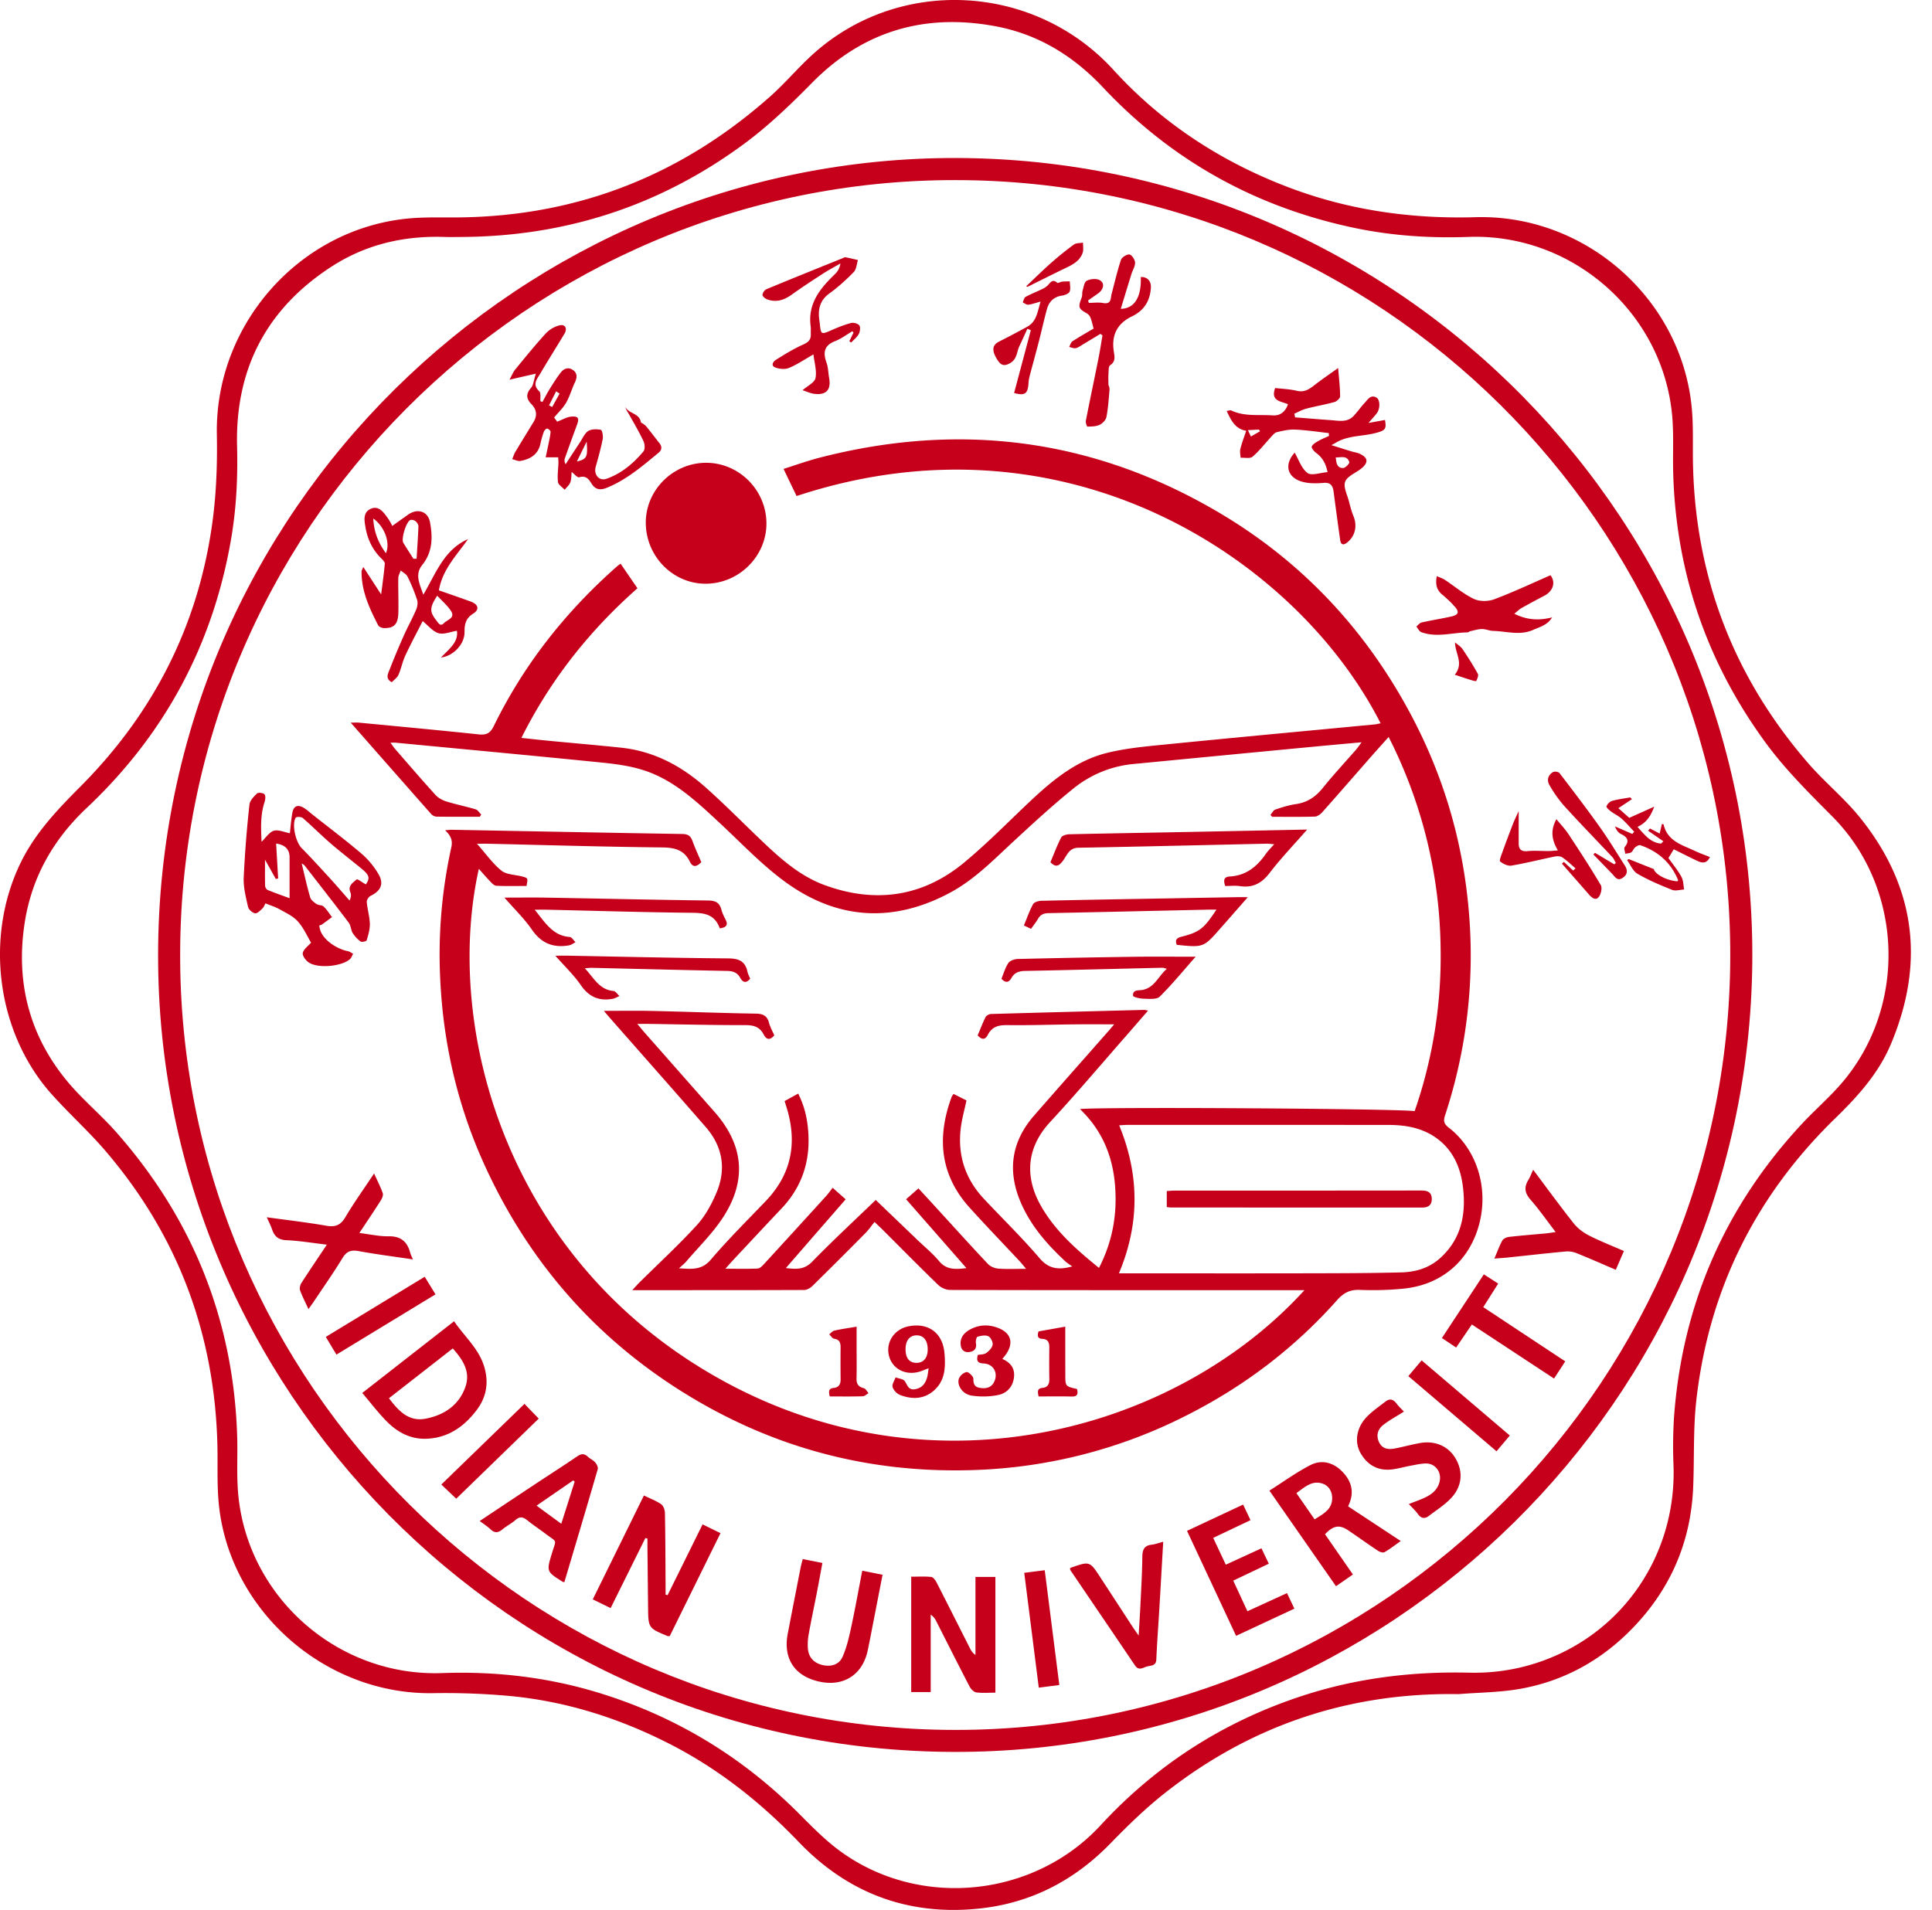
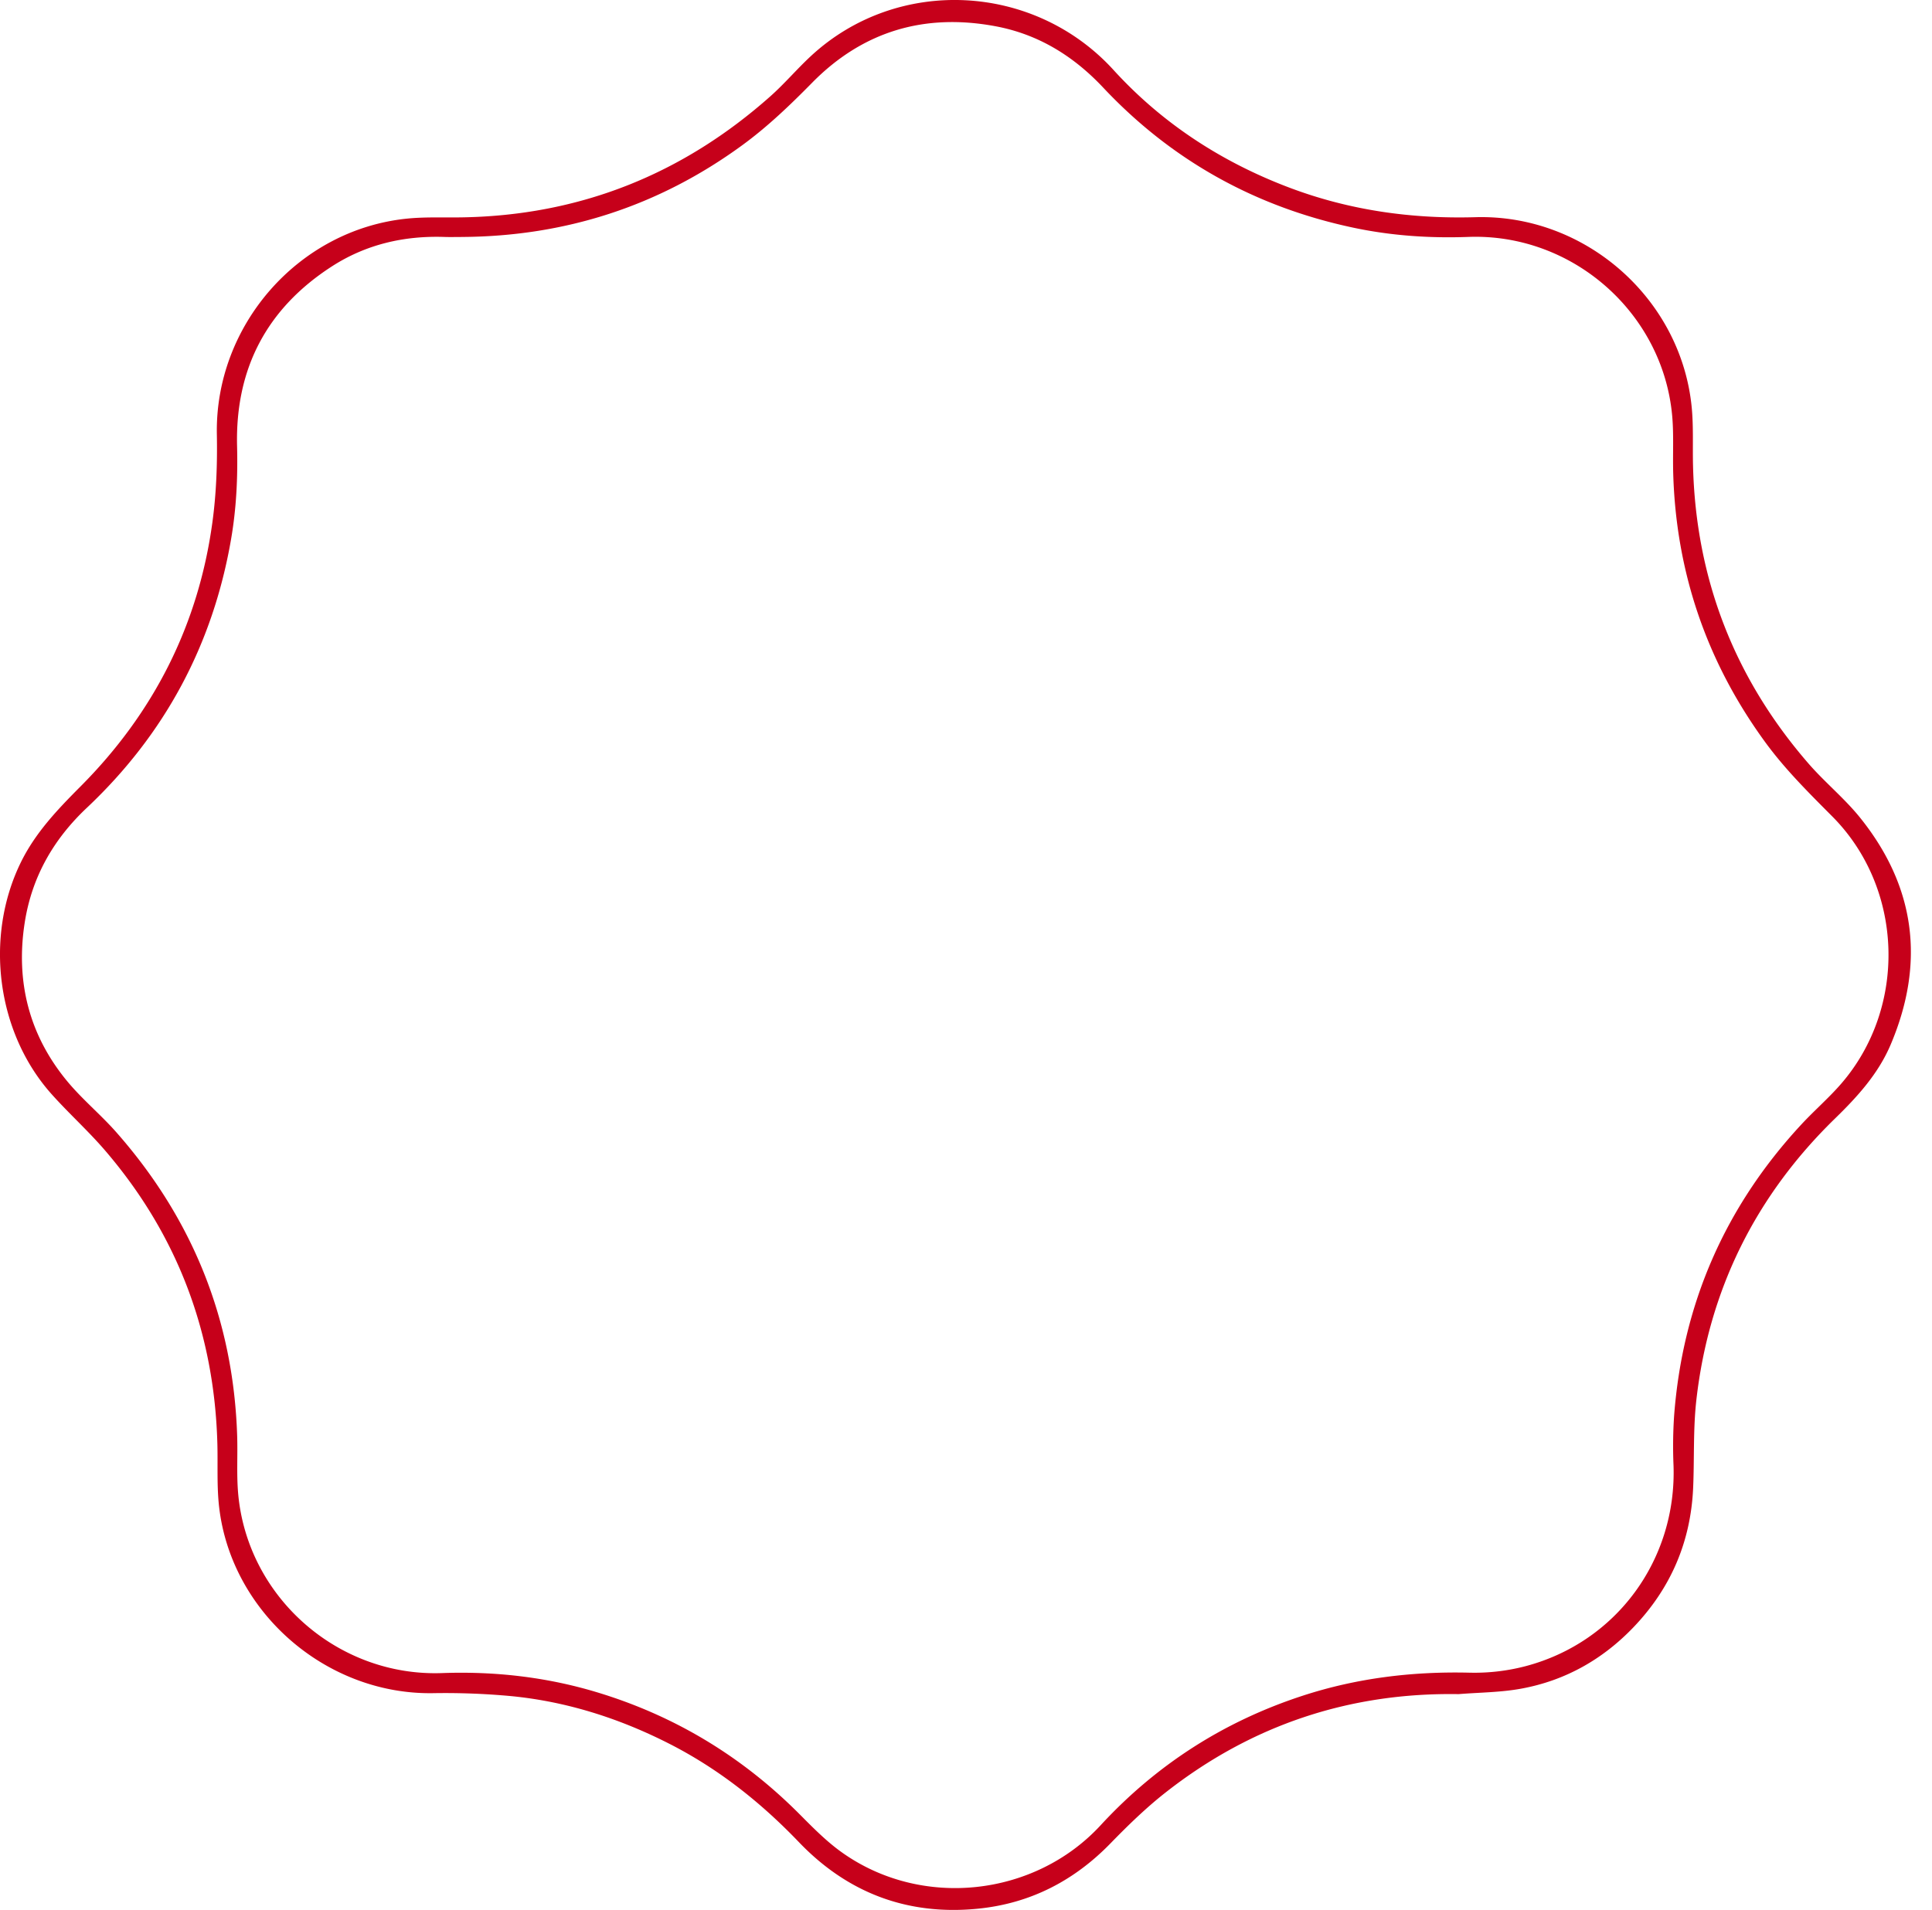
<svg xmlns="http://www.w3.org/2000/svg" width="89" height="88" fill="none">
  <path fill="#C6001A" d="M67.2 78.057c-5.024-.084-9.535 1.42-13.487 4.517-.912.714-1.751 1.53-2.56 2.362-1.683 1.73-3.702 2.766-6.095 3.006-3.235.324-6.002-.715-8.25-3.06-1.772-1.85-3.747-3.414-6.039-4.571-2.278-1.151-4.676-1.913-7.216-2.162a33 33 0 0 0-3.625-.136c-4.987.068-9.404-3.843-9.856-8.794-.08-.887-.035-1.785-.058-2.677-.134-5.11-1.83-9.632-5.16-13.518-.777-.908-1.674-1.713-2.472-2.605-2.54-2.84-3.1-7.238-1.432-10.665.673-1.383 1.7-2.454 2.766-3.525 3.366-3.381 5.427-7.44 6.07-12.174.182-1.333.229-2.696.204-4.043-.092-5.015 3.747-9.423 8.748-9.938.838-.086 1.69-.045 2.535-.059 5.433-.088 10.162-1.978 14.214-5.577.657-.584 1.23-1.264 1.876-1.862 3.988-3.69 10.276-3.366 13.934.649 2.253 2.472 5 4.253 8.132 5.432 2.755 1.036 5.607 1.434 8.544 1.35 5.057-.143 9.482 3.759 9.96 8.78.084.885.036 1.783.059 2.675.13 5.206 1.905 9.78 5.313 13.711.752.868 1.661 1.605 2.38 2.498 2.56 3.183 3.005 6.687 1.417 10.446-.569 1.347-1.525 2.402-2.562 3.411-3.663 3.566-5.818 7.898-6.395 12.978-.151 1.338-.089 2.7-.148 4.049-.11 2.486-1.033 4.632-2.756 6.428-1.425 1.485-3.151 2.455-5.173 2.823-.94.172-1.91.173-2.868.25M21.242 10.919c-.26 0-.518.007-.776-.002-1.86-.061-3.608.345-5.173 1.354-3 1.935-4.459 4.712-4.372 8.284.036 1.439-.031 2.868-.276 4.286-.838 4.866-3.058 8.999-6.647 12.381-1.547 1.458-2.535 3.201-2.86 5.292-.423 2.72.205 5.193 1.972 7.32.689.828 1.534 1.524 2.247 2.333 3.521 3.994 5.395 8.654 5.568 13.983.029.88-.03 1.767.044 2.642.412 4.786 4.59 8.468 9.395 8.295 2.417-.087 4.787.179 7.103.874 3.606 1.084 6.728 2.972 9.382 5.644.603.606 1.212 1.225 1.901 1.72 3.67 2.64 8.897 2.085 11.952-1.227 2.58-2.797 5.683-4.784 9.298-5.965 2.505-.819 5.078-1.129 7.713-1.064a9.3 9.3 0 0 0 2.575-.303c4.188-1.111 6.95-4.908 6.805-9.24a21 21 0 0 1 .027-2.292c.39-5.156 2.348-9.635 5.864-13.427.59-.637 1.254-1.209 1.823-1.864 3.064-3.531 2.894-9.014-.4-12.325-1.095-1.101-2.194-2.189-3.11-3.45q-4.018-5.523-4.218-12.347c-.026-.88.03-1.767-.046-2.642-.42-4.768-4.6-8.437-9.387-8.263-1.794.065-3.571-.056-5.329-.431-4.5-.96-8.346-3.097-11.497-6.449-1.374-1.462-2.996-2.46-4.964-2.827-3.258-.609-6.105.224-8.445 2.604-1.016 1.032-2.055 2.03-3.228 2.885-3.856 2.813-8.177 4.2-12.942 4.22" />
-   <path fill="#C6001A" d="M7.283 43.98c.031-20.462 16.782-36.768 36.812-36.7 20.465.07 36.839 16.9 36.626 37.095-.213 20.148-16.74 36.429-36.846 36.344-20.453-.086-36.627-16.825-36.592-36.74M44.046 8.298C24.333 8.261 8.132 24.406 8.3 44.32c.163 19.443 16.048 35.38 35.71 35.386 19.719.005 35.906-16.16 35.695-36.105-.207-19.443-16.111-35.28-35.659-35.303" />
-   <path fill="#C6001A" d="M60.09 59.444h-3.13c-4.398 0-8.796.003-13.193-.01-.184 0-.41-.099-.544-.228-.862-.833-1.703-1.688-2.552-2.535-.098-.099-.201-.193-.386-.37-.143.179-.26.356-.407.503q-1.214 1.23-2.447 2.442c-.098.097-.256.189-.386.19-2.61.01-5.22.008-7.916.008.14-.152.233-.26.334-.36.884-.876 1.802-1.72 2.64-2.638.386-.423.679-.962.903-1.495.46-1.09.285-2.126-.497-3.024-1.474-1.694-2.963-3.375-4.445-5.061q-.121-.14-.245-.29c.76 0 1.497-.013 2.233.004 1.587.035 3.173.098 4.76.123.333.005.524.091.613.42.054.2.16.388.243.582-.198.234-.361.206-.49-.043-.18-.346-.456-.43-.837-.429-1.47.002-2.939-.034-4.408-.056-.16-.003-.32 0-.574 0 .152.182.243.296.34.405l3.218 3.65c1.343 1.526 1.505 3.158.381 4.874-.477.728-1.117 1.352-1.686 2.02-.08.093-.18.17-.332.312.593.035 1.046.091 1.46-.394.8-.938 1.678-1.81 2.532-2.701 1.223-1.276 1.47-2.755.936-4.402l-.064-.209.626-.344c.351.696.47 1.403.477 2.136q.014 1.83-1.247 3.16c-.752.795-1.497 1.595-2.244 2.393-.092.099-.18.201-.34.38.564 0 1.029.014 1.491-.01.105-.006.217-.128.3-.219a835 835 0 0 0 2.854-3.125c.102-.112.188-.238.296-.376l.6.532-1.383 1.587-1.372 1.58c.489.056.85.078 1.206-.288.942-.967 1.934-1.886 2.934-2.85l1.91 1.832c.338.326.708.626 1.008.985.332.4.731.389 1.26.324l-2.78-3.174.569-.5c.24.26.469.507.696.755.833.911 1.66 1.828 2.505 2.727.112.118.311.201.477.214.393.03.79.01 1.28.01-.134-.16-.208-.256-.291-.345-.77-.825-1.554-1.637-2.31-2.474-1.37-1.516-1.513-3.242-.83-5.097.016-.042.048-.078.089-.143l.597.3c-.092.435-.21.851-.263 1.276-.153 1.252.209 2.347 1.075 3.268.853.908 1.748 1.78 2.556 2.726.418.49.868.555 1.503.378-.107-.079-.224-.147-.321-.237-.823-.766-1.558-1.601-2.02-2.642-.656-1.476-.488-2.84.581-4.067 1.128-1.293 2.267-2.577 3.4-3.865.083-.093.162-.188.294-.343-.676 0-1.269-.005-1.861.002-1.023.01-2.046.048-3.068.034-.405-.006-.705.077-.895.453-.111.218-.266.242-.466.021.116-.274.228-.569.368-.849.036-.07.163-.134.25-.137 2.35-.068 4.701-.128 7.052-.189.042 0 .084.015.18.033-.365.42-.699.808-1.037 1.193-1.154 1.317-2.285 2.656-3.474 3.94-1.073 1.159-1.202 2.508-.411 3.886.654 1.14 1.622 1.994 2.661 2.835.633-1.23.851-2.497.736-3.843-.116-1.351-.611-2.514-1.61-3.473.676-.109 14.565-.024 15.415.093a21.7 21.7 0 0 0 1.197-7.453 22 22 0 0 0-2.395-9.785c-.282.315-.53.59-.775.868-.76.866-1.515 1.736-2.28 2.596-.086.096-.224.2-.34.203-.656.02-1.314.01-1.97.01l-.079-.087c.075-.085.134-.216.226-.247.31-.105.63-.205.953-.252.533-.077.915-.347 1.247-.761.486-.604 1.016-1.172 1.526-1.757.072-.084.134-.178.247-.33-.782.072-1.48.134-2.178.201q-4.16.396-8.318.799a5.16 5.16 0 0 0-2.773 1.125c-.968.78-1.883 1.626-2.796 2.47-.906.84-1.771 1.728-2.869 2.322-2.594 1.402-5.15 1.277-7.535-.424-1.13-.806-2.096-1.843-3.12-2.792-1.062-.987-2.12-1.99-3.541-2.43-.632-.196-1.307-.28-1.97-.346-3.133-.315-6.269-.607-9.404-.906-.054-.005-.11 0-.23 0 .092.128.143.213.208.286.617.71 1.23 1.423 1.862 2.12.125.137.314.243.493.299.448.14.911.232 1.361.367.1.03.171.158.255.24l-.068.1c-.668 0-1.336.005-2.005-.005a.37.37 0 0 1-.234-.12c-1.221-1.382-2.438-2.768-3.706-4.21.171 0 .28-.01.385 0 1.837.177 3.675.346 5.51.541.358.038.535-.055.697-.387 1.393-2.846 3.322-5.282 5.696-7.372.044-.038.095-.069.145-.106l.776 1.133c-2.196 1.94-4 4.2-5.346 6.894.443.047.845.093 1.248.131 1.111.107 2.224.202 3.334.318 1.506.157 2.782.835 3.894 1.822.817.724 1.586 1.502 2.374 2.258.936.898 1.884 1.801 3.121 2.254 2.32.85 4.505.55 6.423-1.039 1.065-.882 2.036-1.878 3.045-2.828 1.035-.974 2.132-1.879 3.54-2.226.883-.218 1.805-.3 2.714-.39 3.205-.32 6.411-.615 9.617-.922.088-.008.175-.034.27-.052-3.846-7.554-14.446-14.585-26.903-10.47l-.602-1.251c.556-.174 1.102-.372 1.663-.517 6.482-1.67 12.64-.874 18.41 2.538 3.788 2.24 6.706 5.346 8.788 9.227 1.677 3.125 2.59 6.46 2.767 10.004a23.5 23.5 0 0 1-1.157 8.544c-.085.259-.038.392.173.555 1.32 1.021 1.865 2.848 1.376 4.546-.468 1.63-1.738 2.703-3.46 2.873-.664.066-1.338.085-2.006.058-.456-.02-.755.135-1.051.469-1.966 2.213-4.287 3.974-6.926 5.308a23.2 23.2 0 0 1-9.714 2.52c-4.808.18-9.27-.979-13.367-3.503-4.107-2.53-7.162-6.008-9.19-10.375-1.267-2.725-1.958-5.602-2.114-8.608a22.9 22.9 0 0 1 .504-6.2c.072-.325-.023-.541-.285-.788.146-.011.231-.025.315-.023 3.539.066 7.077.137 10.615.194.254.005.38.086.463.317.12.33.268.65.408.981-.2.205-.385.27-.528-.023-.268-.549-.705-.65-1.288-.656-2.669-.028-5.336-.109-8.005-.17-.135-.004-.27 0-.512 0 .418.473.725.915 1.126 1.239.233.187.618.184.935.265.292.075.292.075.22.442-.46 0-.928.013-1.395-.01-.103-.006-.21-.13-.296-.22-.17-.173-.326-.36-.505-.56-1.61 7.23 1.177 17.99 11.134 23.525 9.983 5.548 21.118 2.246 26.898-4.112m-8.545-.776h.433c2.726 0 5.453.005 8.18-.001 1.468-.003 2.937-.004 4.405-.042.641-.017 1.26-.198 1.756-.637 1.002-.888 1.227-2.05 1.072-3.307-.115-.927-.479-1.745-1.288-2.292-.649-.438-1.388-.558-2.15-.558q-6.013-.004-12.024-.002c-.121 0-.242.013-.372.02.937 2.286.95 4.529-.012 6.82" />
-   <path fill="#C6001A" d="M29.749 24.086c-.004-1.515 1.27-2.773 2.798-2.763 1.519.011 2.764 1.277 2.76 2.806-.005 1.513-1.274 2.766-2.803 2.766-1.51 0-2.752-1.266-2.755-2.81M13.896 39.779c.137.56.247 1.07.394 1.57.036.122.178.226.295.305.092.063.25.043.325.115.148.142.258.322.384.487q-.23.173-.464.34c-.034.025-.082.03-.119.044.028.615.808 1.086 1.295 1.18.092.017.175.08.262.123-.047.084-.077.188-.146.248-.386.343-1.478.443-1.906.15-.134-.092-.297-.317-.267-.436.046-.18.249-.32.381-.472-.17-.282-.34-.677-.611-.98-.22-.247-.555-.396-.852-.564-.19-.107-.406-.171-.638-.266-.037.067-.07.171-.14.236-.1.096-.243.241-.34.222-.126-.025-.295-.174-.322-.297-.1-.444-.219-.904-.2-1.352a54 54 0 0 1 .264-3.36c.019-.184.2-.372.35-.513.058-.055.281-.03.342.038.06.067.042.243.006.353-.204.614-.165 1.237-.14 1.836.19-.181.346-.44.563-.508.206-.066.476.065.741.114.032-.28.056-.601.11-.919.057-.344.251-.425.552-.239.129.08.24.187.36.281.76.602 1.537 1.184 2.274 1.814.312.267.59.605.795.961.254.441.088.765-.372.987-.087.042-.184.19-.176.281.028.337.132.669.141 1.004.007.254-.072.515-.146.763-.014.046-.222.095-.278.055a1.4 1.4 0 0 1-.365-.39c-.088-.142-.084-.346-.183-.477-.67-.887-1.355-1.762-2.037-2.64-.02-.025-.054-.04-.132-.094m2.957.969c.195-.28.17-.421-.177-.707-.485-.4-.984-.783-1.46-1.194-.434-.375-.838-.784-1.272-1.16-.067-.057-.295-.06-.322-.013-.19.319.003 1.127.272 1.4.434.439.85.897 1.268 1.353.32.35.628.71.941 1.066.064-.14.084-.27.04-.373-.136-.315.122-.45.286-.601.035-.033.257.136.424.229m-3.513.638v-1.883c0-.358-.195-.577-.62-.635l.093 1.606-.107.025-.498-.888c0 .469-.006.839.005 1.208.002.065.06.162.117.186.328.135.663.252 1.01.38M61.155 21.754c-.081-.412-.247-.686-.538-.896-.09-.066-.215-.228-.189-.285.05-.11.188-.189.303-.255.157-.09.327-.156.49-.232l-.01-.132c-.514-.057-1.028-.137-1.545-.16-.281-.014-.572.051-.848.119-.109.026-.198.15-.284.241-.278.299-.527.63-.836.89-.114.098-.362.036-.549.047-.006-.136-.043-.278-.011-.404.067-.271.168-.533.27-.84-.507-.082-.697-.476-.9-.914.092-.01.167-.043.214-.02.61.29 1.267.181 1.904.226.323.023.578-.14.705-.513-.304-.142-.816-.128-.59-.747.318.037.667.047.998.127.335.081.556-.062.796-.248.343-.268.704-.512 1.108-.802.04.5.09.902.091 1.304 0 .091-.154.234-.262.264-.425.119-.863.191-1.29.303-.193.05-.372.154-.557.233l.035.17c.552.043 1.104.09 1.656.129.368.026.755.118 1.051-.206.173-.19.322-.402.497-.59.144-.153.275-.398.545-.244.17.097.173.507.022.711-.096.13-.209.246-.39.458l.76-.138c.073.426.015.483-.436.602-.613.162-1.282.103-1.848.458-.037.024-.077.042-.186.1.354.11.646.203.939.292.112.034.231.048.337.093q.625.268.102.693c-.251.205-.638.345-.74.602-.097.242.093.603.171.908.06.238.126.476.217.703.18.45.06.936-.33 1.219-.163.117-.264.055-.29-.132q-.157-1.108-.301-2.218c-.036-.277-.124-.45-.46-.421-.299.025-.614.033-.905-.032-.777-.174-.939-.805-.43-1.36.184.312.31.726.59.935.186.139.59-.014.924-.038m.378-.678c.027.245.049.493.34.488.102-.002.302-.21.284-.27-.097-.32-.376-.214-.624-.218m-4.046-1.256.139.292.418-.241-.05-.078zM20.219 27.2c.508.179.991.344 1.47.518.345.125.41.366.115.55-.342.212-.408.48-.404.85.005.553-.502 1.106-1.088 1.178.381-.395.816-.716.736-1.233-.302.048-.607.184-.849.11-.268-.08-.477-.354-.728-.556-.235.462-.532 1.015-.798 1.584-.133.285-.192.605-.318.895-.057.13-.198.221-.307.337-.314-.166-.171-.396-.1-.582q.305-.786.648-1.554c.18-.405.397-.794.572-1.201.059-.136.09-.322.046-.456a8 8 0 0 0-.44-1.072c-.058-.118-.207-.19-.315-.284-.039.118-.11.236-.111.355-.009.536.017 1.074.002 1.61-.015.51-.199.697-.653.691-.095 0-.239-.056-.276-.13-.403-.784-.778-1.58-.764-2.494 0-.031.024-.062.079-.194l.822 1.265c.063-.503.13-.957.168-1.413.007-.079-.094-.18-.165-.25-.477-.465-.693-1.045-.762-1.692-.026-.252.025-.473.28-.588.266-.12.465.021.617.206.184.223.335.473.371.584q.366-.263.733-.522c.427-.302.91-.164 1.008.346.131.687.125 1.376-.357 1.973-.357.442-.116.876.05 1.371.582-.992.957-2.08 2.06-2.563-.519.74-1.176 1.39-1.342 2.36m-1.175-1.456h.147c.03-.497.067-.993.084-1.49.003-.08-.066-.184-.132-.24-.058-.047-.174-.079-.239-.053-.19.074-.432.863-.325 1.046.147.251.31.492.465.737m1.097 1.704c-.356.548-.357.738-.041 1.138.089.113.18.305.35.126.152-.16.55-.233.315-.578-.166-.244-.398-.442-.624-.686m-2.364-1.958c.217-.48-.064-1.23-.583-1.6.033.601.218 1.102.583 1.6M25.713 21.07h-.576q.067-.31.132-.623c.037-.184.082-.368.094-.554.003-.05-.103-.144-.162-.146-.05-.002-.128.09-.151.155a4 4 0 0 0-.154.541c-.106.5-.467.71-.92.795-.117.022-.252-.053-.38-.083.048-.113.083-.233.145-.336.274-.46.556-.914.834-1.37.18-.295.153-.572-.087-.82-.24-.245-.277-.47-.028-.753.116-.133.127-.358.225-.66l-1.214.278c.116-.21.17-.356.263-.469.462-.561.92-1.128 1.41-1.663.162-.176.408-.32.64-.373.252-.058.361.148.224.378-.365.613-.75 1.214-1.109 1.83-.147.254-.404.509-.058.83.086.08.041.301.056.458l.092.036c.106-.194.205-.392.322-.58.167-.267.333-.537.527-.784.142-.182.354-.255.562-.104.203.149.189.345.085.564-.146.307-.236.643-.404.936-.139.244-.355.444-.553.683l.138.192c.252-.094.45-.218.658-.233.32-.024.367.079.256.378q-.286.772-.56 1.549c-.027.072-.02.157.035.268q.335-.515.674-1.027c.116-.176.206-.401.37-.504.152-.095.395-.091.582-.054.057.01.112.287.084.425-.085.431-.205.856-.323 1.28-.1.358.156.669.498.549.69-.242 1.238-.707 1.701-1.26.08-.094.066-.335.004-.467-.196-.42-.433-.82-.66-1.226-.063-.113-.145-.216-.177-.357.148.318.66.285.716.713.067.048.171.096.238.176.21.25.404.515.608.77.133.168.133.318-.038.458-.742.61-1.466 1.239-2.377 1.608-.334.136-.544.07-.714-.205-.135-.217-.263-.368-.563-.277-.079.023-.216-.15-.345-.247-.013.126-.003.312-.06.474-.044.13-.17.232-.26.346-.108-.117-.29-.225-.308-.354-.037-.287.01-.584.02-.877.002-.093-.009-.186-.012-.263m.862.192c.46-.106.507-.207.45-.914zm-.796-3.128-.16-.106-.326.648.143.077zM44.936 72.657h.918v5.333c-.304 0-.598.026-.882-.013-.115-.016-.248-.155-.308-.272-.521-1-1.026-2.008-1.538-3.013a.7.7 0 0 0-.252-.296v3.565h-.898v-5.315c.302 0 .616-.02.924.012.091.01.193.153.246.256.515 1.003 1.02 2.012 1.53 3.017.056.112.117.221.26.32zM30.853 75.383c-.078 0-.09.003-.1-.001-.888-.37-.888-.37-.899-1.336l-.029-2.749v-.407l-.095-.024-1.6 3.227-.823-.402 2.356-4.786c.281.137.559.239.794.402.105.072.172.267.174.408.022 1.116.023 2.232.03 3.348v.408l.093.025 1.611-3.26.826.404zM20.918 60.877c.473.695 1.114 1.239 1.374 2.049.237.737.13 1.427-.328 2.035-.588.78-1.34 1.308-2.363 1.33-.717.014-1.298-.308-1.78-.794-.395-.397-.735-.849-1.133-1.316zm-3 3.547c.453.6.92 1.092 1.695.94.854-.167 1.536-.623 1.83-1.475.238-.695-.123-1.24-.585-1.76zM61.039 70.69l1.285 1.855-.78.54-3.067-4.404c.64-.406 1.238-.841 1.887-1.176.511-.263 1.04-.132 1.454.284.403.403.572.88.357 1.444-.028.075-.061.147-.072.172l2.425 1.598c-.28.196-.504.375-.751.514-.068.038-.22-.013-.303-.068-.46-.305-.906-.628-1.363-.936-.409-.275-.683-.23-1.072.177m-.48-.685c.399-.252.805-.453.809-.97.003-.304-.146-.571-.43-.673-.495-.176-.835.162-1.218.433zM36.978 71.833l.907.18c-.091.49-.174.95-.263 1.407-.121.623-.255 1.243-.367 1.868-.04.217-.056.445-.038.665.032.41.272.666.667.762.391.094.769-.011.93-.378.187-.423.294-.886.392-1.341.186-.86.34-1.727.515-2.626l.935.186-.57 2.928q-.054.277-.112.553c-.234 1.12-1.103 1.686-2.222 1.445-1.144-.247-1.683-1.057-1.464-2.208q.293-1.522.593-3.045c.025-.124.06-.246.097-.396M17.233 54.069c.15.333.298.612.399.907.032.093-.033.244-.095.342-.306.482-.626.955-.982 1.492.492.06.918.16 1.342.152.563-.01.863.242.999.758.023.09.07.172.126.307-.86-.129-1.682-.233-2.497-.382-.348-.063-.556.003-.747.319-.415.681-.875 1.335-1.318 2-.07.104-.144.205-.25.354-.148-.325-.29-.593-.389-.874-.033-.095.01-.246.07-.339.367-.57.748-1.131 1.166-1.757-.665-.078-1.262-.18-1.863-.206-.37-.017-.55-.174-.66-.494-.058-.174-.145-.34-.244-.563.953.133 1.849.234 2.735.39.416.073.661-.016.883-.391.4-.675.859-1.314 1.325-2.015M25.998 72.899c-.054-.012-.067-.011-.076-.017-.757-.475-.751-.473-.49-1.335.2-.655.245-.463-.288-.869-.28-.213-.577-.406-.85-.628-.19-.156-.344-.195-.548-.016-.183.162-.41.274-.6.431-.194.164-.357.181-.549-.001-.142-.135-.31-.242-.498-.384.875-.582 1.712-1.141 2.552-1.697.646-.428 1.299-.845 1.939-1.281.187-.128.327-.139.493.019.101.096.244.152.333.256.07.082.146.226.12.314-.502 1.735-1.02 3.466-1.538 5.208m.474-4.63-.064-.06-1.69 1.163 1.138.835zM60.215 38.222c-.615.704-1.21 1.322-1.728 1.999-.367.48-.78.695-1.373.607-.217-.032-.443-.005-.673-.005-.076-.234-.09-.422.206-.438.746-.04 1.253-.45 1.659-1.034.099-.142.226-.265.39-.453-.16-.012-.255-.027-.35-.025-2.892.064-5.783.135-8.675.187-.432.008-.52.359-.706.602-.178.233-.321.326-.575.066.157-.373.302-.768.494-1.139.048-.092.245-.147.376-.15 1.751-.04 3.503-.068 5.254-.102 1.868-.036 3.737-.075 5.7-.115M56.942 75.372l-2.26-4.838 2.584-1.211.34.718-1.718.817.58 1.235 1.643-.755.338.71-1.638.78.653 1.41 1.823-.835c.12.25.222.467.34.715zM53.585 71.036c-.06 1.039-.116 2.034-.175 3.03-.047.796-.108 1.593-.142 2.391-.012.304-.246.279-.418.323-.183.048-.387.22-.565-.044-.985-1.46-1.977-2.916-2.965-4.374-.019-.027-.023-.065-.034-.097.023-.015.04-.032.06-.039.854-.297.855-.297 1.347.457q.731 1.12 1.462 2.242c.075.116.156.227.298.433.033-.554.063-1.002.084-1.45.035-.728.078-1.456.086-2.184.004-.318.084-.513.427-.552.16-.018.317-.079.535-.136M50.693 15.383q-.397.24-.796.48c-.11.065-.218.15-.338.178-.093.021-.204-.034-.307-.055.05-.09.08-.214.156-.264.331-.215.677-.41.971-.584-.057-.205-.089-.36-.146-.504a.4.4 0 0 0-.158-.19c-.397-.223-.419-.29-.248-.728.04-.1.014-.224.045-.329.048-.16.077-.393.19-.451.16-.084.423-.111.582-.035.258.124.21.429-.06.62l-.463.325.039.109c.219 0 .444-.033.655.007.391.073.34-.219.395-.429.139-.519.256-1.045.427-1.553.04-.123.264-.267.389-.255.104.01.255.233.262.368.009.172-.11.35-.165.528-.165.532-.327 1.065-.493 1.608.632-.007.956-.543.922-1.465.292-.013.482.18.465.482-.034.612-.31 1.061-.873 1.332-.685.33-.953.872-.834 1.626.036.229.088.452-.17.625-.079.051-.066.253-.077.388-.011.15-.002.303-.002.509.009.037.057.132.05.222-.035.423-.062.85-.142 1.265-.027.14-.18.297-.315.361-.165.079-.372.078-.562.082-.023 0-.088-.182-.072-.268.188-.962.392-1.92.584-2.882.07-.349.122-.7.182-1.051zM64.674 65.04c-.336.213-.665.389-.954.615-.25.196-.338.482-.193.792s.424.35.72.293c.391-.074.776-.182 1.169-.252.711-.125 1.323.156 1.652.737.343.605.282 1.277-.235 1.815-.296.308-.669.543-1.011.806-.194.148-.356.118-.505-.087-.115-.16-.264-.295-.417-.46.282-.114.547-.199.792-.323.324-.163.584-.4.638-.788.056-.404-.232-.76-.64-.758-.23.001-.463.058-.693.1-.277.051-.55.128-.828.168-.67.094-1.172-.179-1.5-.757-.277-.493-.186-1.141.265-1.628.26-.281.588-.5.892-.737.193-.152.358-.105.505.09.105.139.236.259.343.374M66.19 26.545c.153.07.274.108.375.175.445.294.858.651 1.335.877.26.122.655.12.932.015.88-.33 1.733-.733 2.593-1.108.251.332.124.73-.285.946q-.53.274-1.05.567c-.106.06-.193.15-.33.26.596.302 1.152.317 1.74.169-.207.35-.562.44-.882.58-.604.265-1.222.059-1.834.043-.172-.004-.343-.088-.514-.086-.18.002-.361.06-.541.1-.044.009-.084.054-.126.054-.711.01-1.426.25-2.131-.011-.094-.035-.152-.171-.226-.26.081-.064.154-.165.245-.186.455-.103.916-.174 1.37-.276.338-.076.375-.215.135-.475a5 5 0 0 0-.53-.508c-.272-.215-.358-.476-.277-.876M68.84 57.988c.138-.321.232-.588.367-.831.049-.087.195-.154.303-.166.572-.066 1.146-.11 1.72-.164.123-.012.246-.034.432-.06-.407-.531-.754-1.033-1.154-1.488-.267-.303-.311-.572-.106-.907.084-.138.14-.294.225-.476.633.844 1.233 1.669 1.866 2.468.179.227.433.421.692.554.52.266 1.066.479 1.623.723l-.375.865c-.615-.264-1.203-.524-1.8-.764a1.1 1.1 0 0 0-.503-.08c-.889.082-1.776.184-2.664.277-.185.02-.371.03-.625.05M36.971 17.979c.227-.2.553-.35.595-.557.068-.333-.05-.704-.094-1.092-.421.239-.76.471-1.13.624-.18.074-.44.05-.628-.023-.222-.085-.095-.276.03-.353.405-.252.815-.508 1.25-.701.242-.108.369-.223.356-.485-.005-.117.01-.236-.005-.351-.146-1.06.445-1.767 1.141-2.433a.83.83 0 0 0 .228-.469c-.275.16-.557.31-.823.482-.478.31-.956.622-1.419.954-.357.257-.727.375-1.149.211-.084-.033-.204-.139-.198-.2.009-.095.094-.225.18-.26 1.168-.485 2.341-.957 3.513-1.43.043-.018.092-.05.132-.042.192.037.382.084.572.128-.06.187-.068.424-.19.55-.347.356-.72.695-1.122.986-.377.272-.509.616-.485 1.05.007.13.032.257.045.385.045.457.07.464.51.27.3-.132.606-.257.92-.34.117-.032.322.023.385.11.062.087.034.287-.026.398-.08.15-.23.264-.35.393l-.084-.063.193-.395-.052-.065c-.264.155-.514.348-.796.457-.518.2-.56.535-.393.998.078.217.075.461.117.691.102.55-.129.809-.687.738-.178-.022-.349-.106-.536-.166M47.497 42.796l-.33-.155c.14-.337.255-.671.42-.977.052-.095.245-.156.375-.16 1.738-.04 3.477-.07 5.216-.1l3.77-.066c.15-.003.3 0 .534 0l-.849.968-.396.449c-.793.905-.793.905-2.027.778-.072-.191-.046-.305.194-.367.86-.22 1.043-.366 1.633-1.254-.16 0-.278-.003-.395 0-2.443.054-4.887.112-7.33.16-.224.004-.378.063-.491.258-.088.152-.2.29-.324.466M24.63 41.914c.485.594.83 1.199 1.617 1.258.094.007.177.157.265.241-.1.05-.195.125-.3.144-.72.126-1.273-.091-1.707-.72-.355-.515-.814-.958-1.269-1.48.695 0 1.322-.01 1.95.002 2.477.043 4.955.1 7.433.132.333.004.526.092.612.418.04.157.115.308.19.454.111.215.09.361-.257.412 0 0-.027-.054-.051-.11-.237-.527-.663-.602-1.2-.608-2.23-.022-4.461-.091-6.692-.142-.17-.004-.341 0-.59 0M68.355 58.716l.661.425-.687 1.086 3.777 2.498-.517.792-3.786-2.491-.724 1.062c-.224-.15-.425-.285-.656-.438zM26.94 44.614c.421.446.665.987 1.322 1.046.098.009.183.152.274.233-.105.044-.206.109-.315.128-.622.112-1.089-.086-1.462-.627-.323-.468-.743-.867-1.176-1.36.263 0 .445-.002.627 0 2.445.046 4.89.105 7.334.124.48.004.781.12.887.607.024.112.083.217.127.329-.184.222-.337.18-.46-.043-.135-.246-.337-.31-.609-.316-2.08-.04-4.16-.094-6.24-.143-.078-.001-.156.01-.308.022M55.078 44.081c-.556.63-1.074 1.265-1.654 1.839-.141.14-.485.1-.735.096-.173-.003-.486-.072-.493-.137-.03-.293.267-.236.432-.267.56-.106.722-.626 1.125-.975-.112-.026-.163-.05-.215-.048-2.101.049-4.202.105-6.304.146-.284.005-.497.07-.641.326-.115.205-.267.248-.46.034.1-.24.172-.507.318-.724.075-.111.282-.183.431-.186q2.694-.065 5.39-.102c.914-.012 1.829-.002 2.806-.002M77.104 39.13l-.245.404c.202.286.428.559.597.864.093.167.088.389.127.586-.187.009-.4.079-.559.015-.543-.216-1.086-.446-1.59-.739-.211-.122-.324-.414-.481-.63l.075-.049 1.156.462c.051.22.55.522 1.089.564.011-.019.036-.043.031-.056-.33-.807-.928-1.33-1.744-1.609-.063-.022-.177.054-.246.11-.069.059-.096.172-.17.219s-.18.045-.274.065c-.012-.103-.074-.245-.028-.302.24-.303.125-.464-.176-.61-.122-.06-.21-.188-.27-.347l.8.347.084-.105c-.19-.2-.37-.413-.576-.597-.147-.131-.334-.216-.493-.335-.086-.065-.224-.186-.207-.235a.44.44 0 0 1 .25-.248c.274-.078.562-.113.844-.164l.08.082-.626.415.502.445 1.151-.515c-.164.43-.355.742-.775.932.323.34.583.728 1.092.769l.102-.107-.703-.486.087-.103.446.233.104-.438c.035.004.073.002.075.009.172.79.872.957 1.469 1.241.209.1.429.175.666.271-.12.27-.317.297-.542.194-.372-.172-.735-.36-1.122-.552M42.78 63.043c-.215.078-.353.144-.499.177-.651.148-1.22-.2-1.342-.81-.12-.6.277-1.17.904-1.298.92-.187 1.584.298 1.665 1.235.056.645.037 1.286-.515 1.747-.461.385-.997.383-1.528.18a.64.64 0 0 1-.347-.364c-.036-.126.086-.297.138-.447.146.055.353.069.425.175.125.181.159.418.465.371.31-.047.471-.246.556-.52.04-.13.048-.269.077-.446m-1.063-.879c0 .41.172.626.5.629.326.002.519-.225.52-.616.002-.414-.195-.66-.521-.651-.316.008-.499.243-.499.638M47.183 72.468l.944-.12.672 5.289-.946.122zM15.498 62.414l-.489-.816 4.556-2.772.497.811zM72.041 39.71l.432.403.103-.105c-.2-.171-.39-.358-.607-.505-.087-.059-.238-.06-.35-.038-.666.136-1.325.305-1.994.418-.163.028-.38-.079-.518-.19-.05-.039.048-.28.099-.421q.243-.675.504-1.346c.064-.166.146-.325.25-.555v1.483c0 .28.117.393.417.361.313-.033.633 0 .95-.003.124 0 .248-.015.438-.029-.276-.471-.358-.912-.067-1.44.203.25.4.454.554.687.51.775 1.018 1.55 1.49 2.35.074.127.01.416-.094.55-.135.175-.316.038-.441-.105l-1.255-1.433zM69.552 66.142l-.613.725-4.062-3.462.613-.726zM21.017 69.053l-.686-.654 3.83-3.716.656.68zM47.328 15.147q-.178.395-.363.788c-.13.273-.106.615-.44.8-.276.154-.423.09-.576-.15-.273-.429-.25-.686.078-.849q.656-.33 1.298-.685c.43-.237.465-.68.611-1.156-.24.065-.402.127-.57.145-.08.008-.168-.068-.253-.107.041-.086.06-.214.127-.251.245-.136.51-.237.762-.36a.9.9 0 0 0 .281-.192c.124-.143.222-.28.423-.098.03.027.14-.046.215-.054.119-.013.24-.01.36-.015.002.162.05.344-.01.478-.043.096-.226.161-.355.18-.375.057-.592.278-.687.62-.135.494-.244.994-.372 1.489-.14.542-.29 1.082-.432 1.625q-.038.153-.047.312c-.03.48-.172.578-.662.44l.77-2.891zM46.172 62.61c.383.173.584.433.539.842-.048.442-.324.736-.717.82-.4.085-.836.09-1.241.029-.395-.06-.667-.446-.588-.757a.53.53 0 0 1 .356-.327c.094-.015.32.2.319.308-.005.25.063.385.303.422.26.04.5.005.64-.251.22-.407-.003-.85-.463-.873-.285-.014-.351-.119-.275-.394.124-.025.285-.016.386-.089.13-.092.273-.24.296-.384.02-.121-.09-.337-.2-.389-.136-.063-.338-.024-.496.023-.052.015-.091.2-.074.295.044.243-.07.37-.279.406-.23.04-.392-.07-.422-.314-.038-.304.114-.525.356-.676.452-.281.942-.296 1.419-.095.628.265.687.816.14 1.404M73.475 39.294l.888.529.072-.061c-.053-.092-.09-.197-.161-.272-.737-.785-1.489-1.556-2.213-2.352a5.8 5.8 0 0 1-.683-.964c-.133-.225-.07-.47.174-.604.07-.038.243-.008.29.051.625.817 1.25 1.634 1.846 2.473.414.581.785 1.194 1.169 1.797.14.22.113.423-.124.567-.235.143-.332-.055-.459-.187q-.434-.451-.872-.9zM38.226 64.34c-.066-.241-.052-.37.19-.393.222-.022.311-.17.308-.394a72 72 0 0 1-.001-1.48c.001-.214-.057-.356-.303-.393-.082-.012-.148-.132-.221-.202.08-.06.152-.153.24-.172.316-.07.638-.115 1.022-.18v1.009c0 .458.008.916-.004 1.374-.007.251.083.39.336.452.086.022.146.15.218.229-.089.05-.176.141-.266.144-.503.014-1.007.007-1.519.007M49.612 63.998c.07.25.003.352-.244.347-.502-.012-1.005-.004-1.524-.004-.044-.216-.078-.369.195-.397.224-.024.304-.178.3-.4-.009-.493-.005-.985-.002-1.478 0-.218-.068-.364-.314-.377-.25-.013-.236-.17-.18-.345l1.23-.218v.684q0 .756.002 1.514c0 .552.002.552.537.674M47.275 13.187c.377-.355.745-.72 1.133-1.063.34-.3.694-.588 1.06-.855.107-.077.28-.063.423-.091-.003.157.031.328-.017.47-.117.344-.409.52-.722.67-.611.295-1.217.6-1.825.901zM67.027 29.598c.117.101.26.184.345.307.251.37.49.75.706 1.14.043.078-.024.232-.076.333-.012.022-.176-.026-.267-.054-.236-.074-.47-.154-.72-.237.432-.528.017-.965.012-1.49M53.749 55.616v-.738c.12-.007.233-.02.345-.02 3.794-.001 7.587 0 11.38-.005.27 0 .474.066.482.375.009.299-.165.411-.447.411l-11.556-.003c-.057 0-.114-.01-.204-.02" />
</svg>